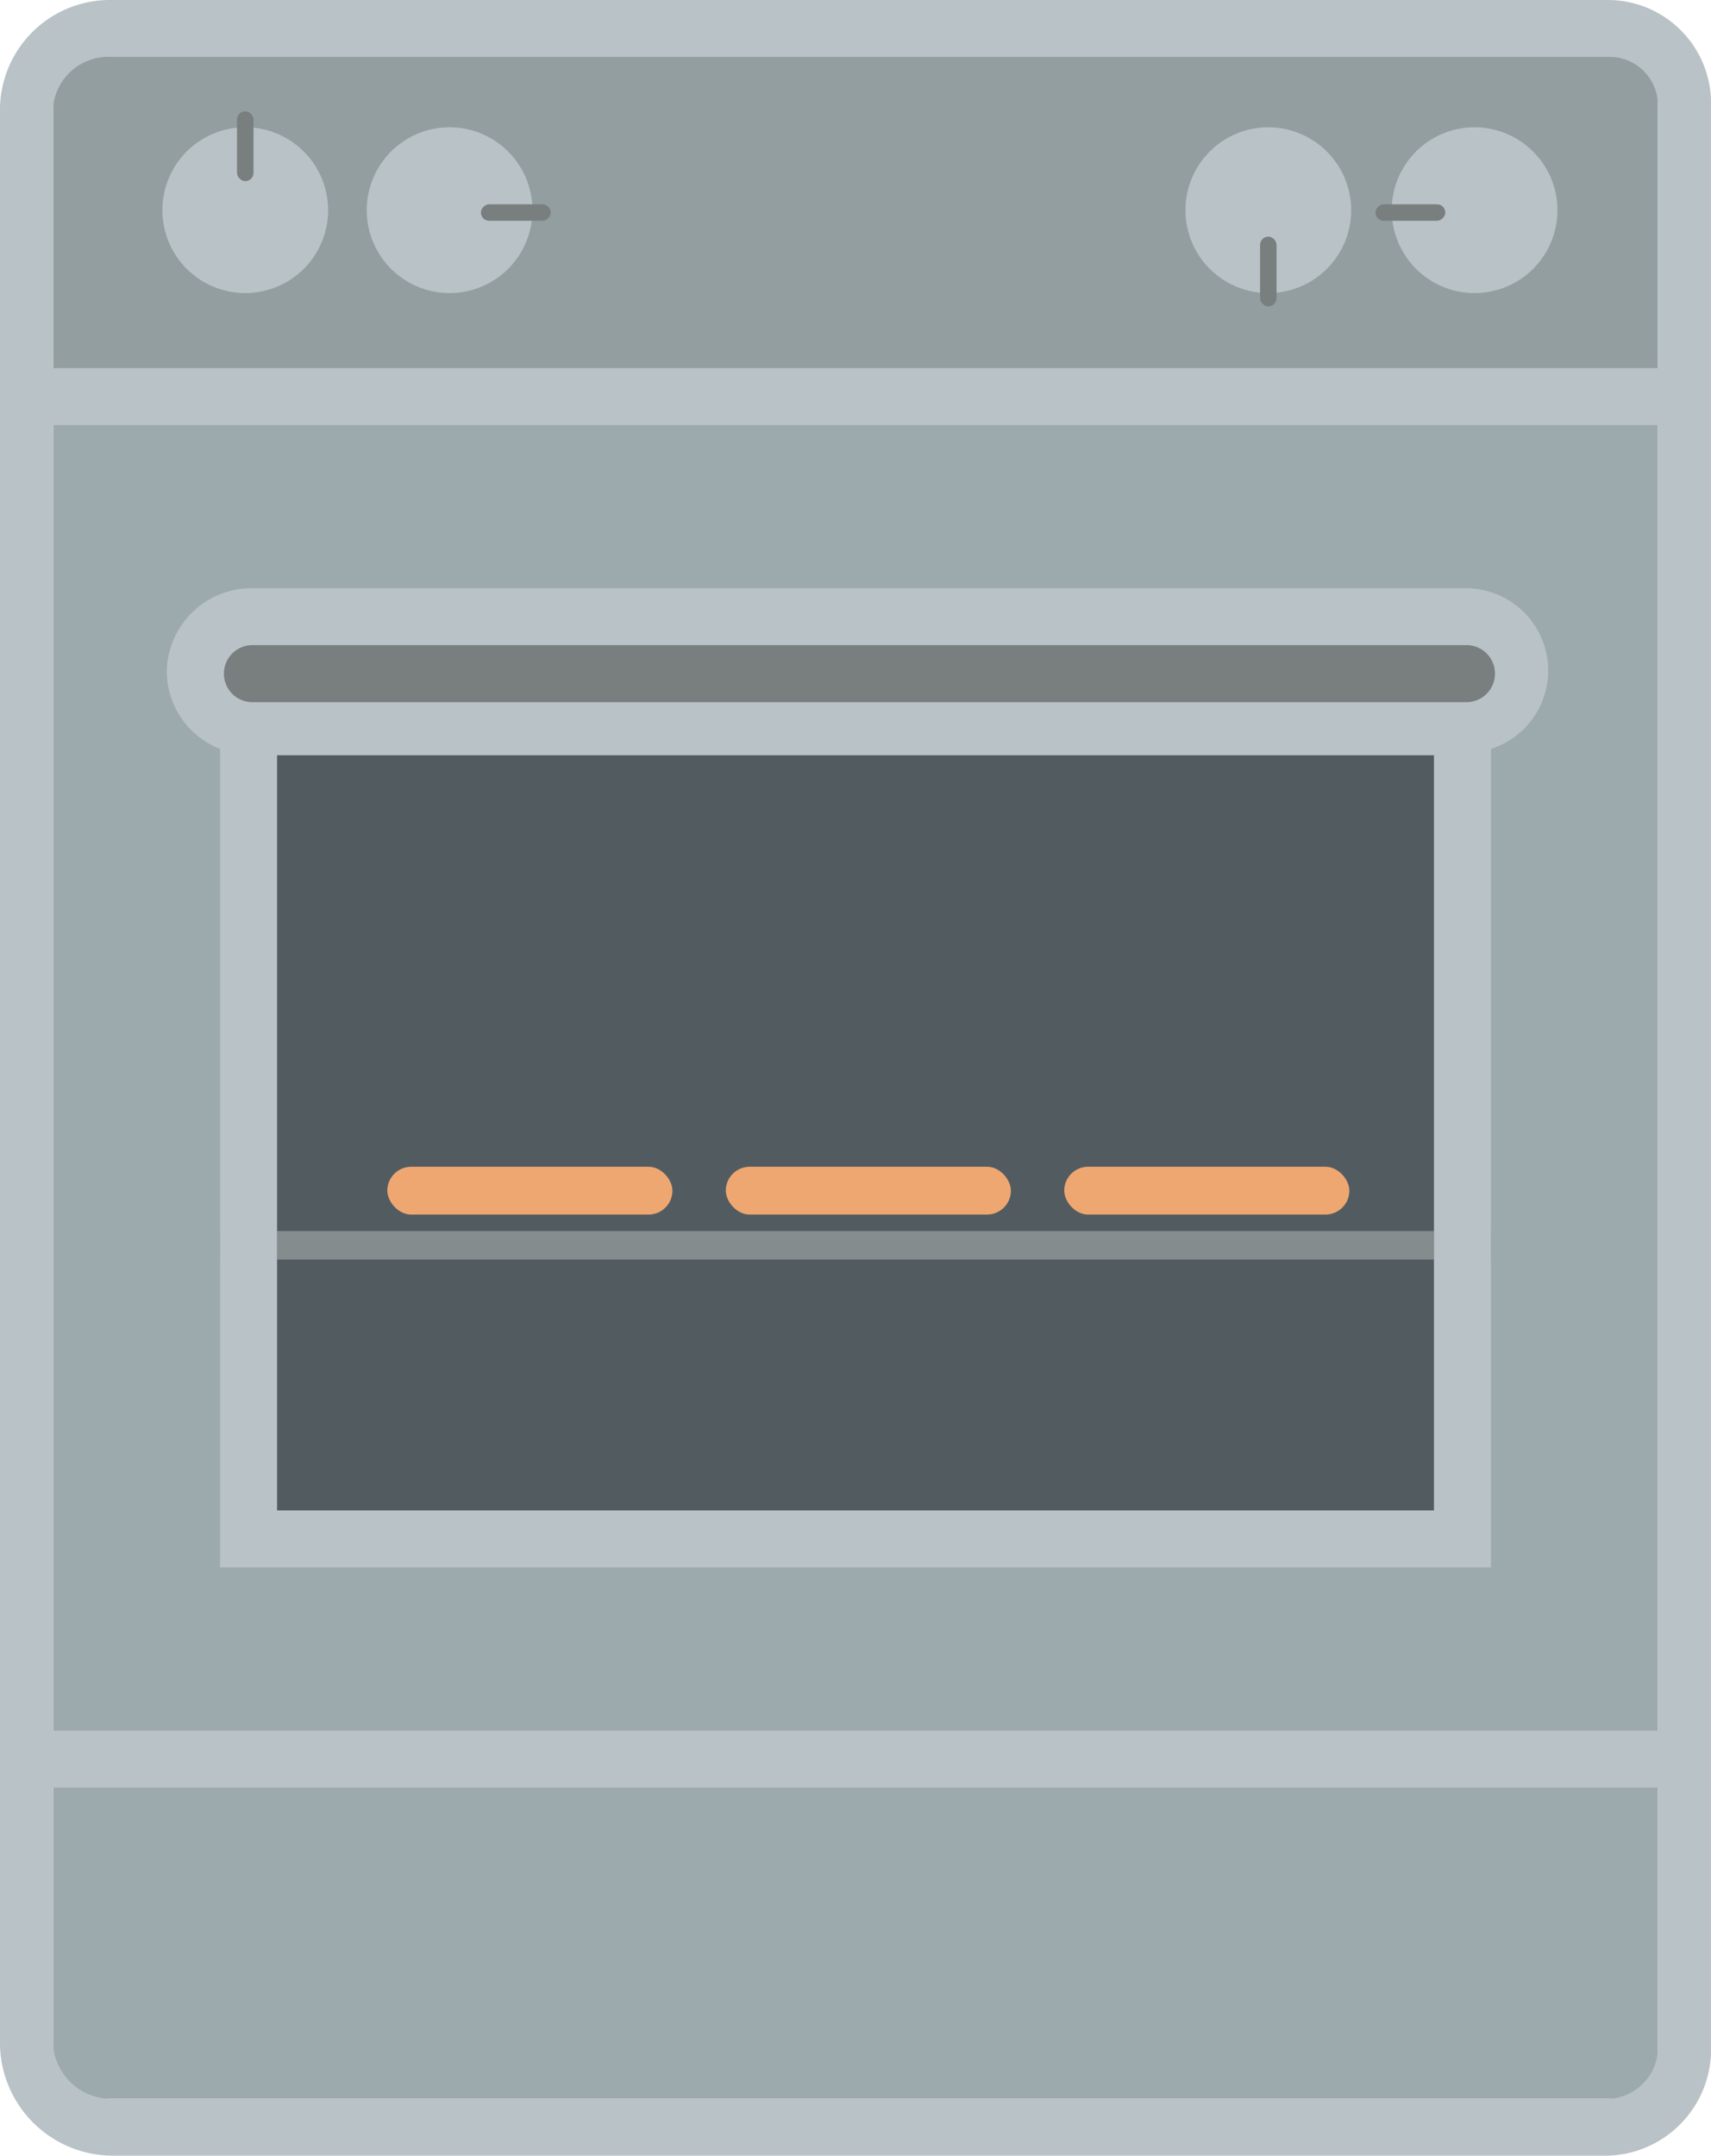
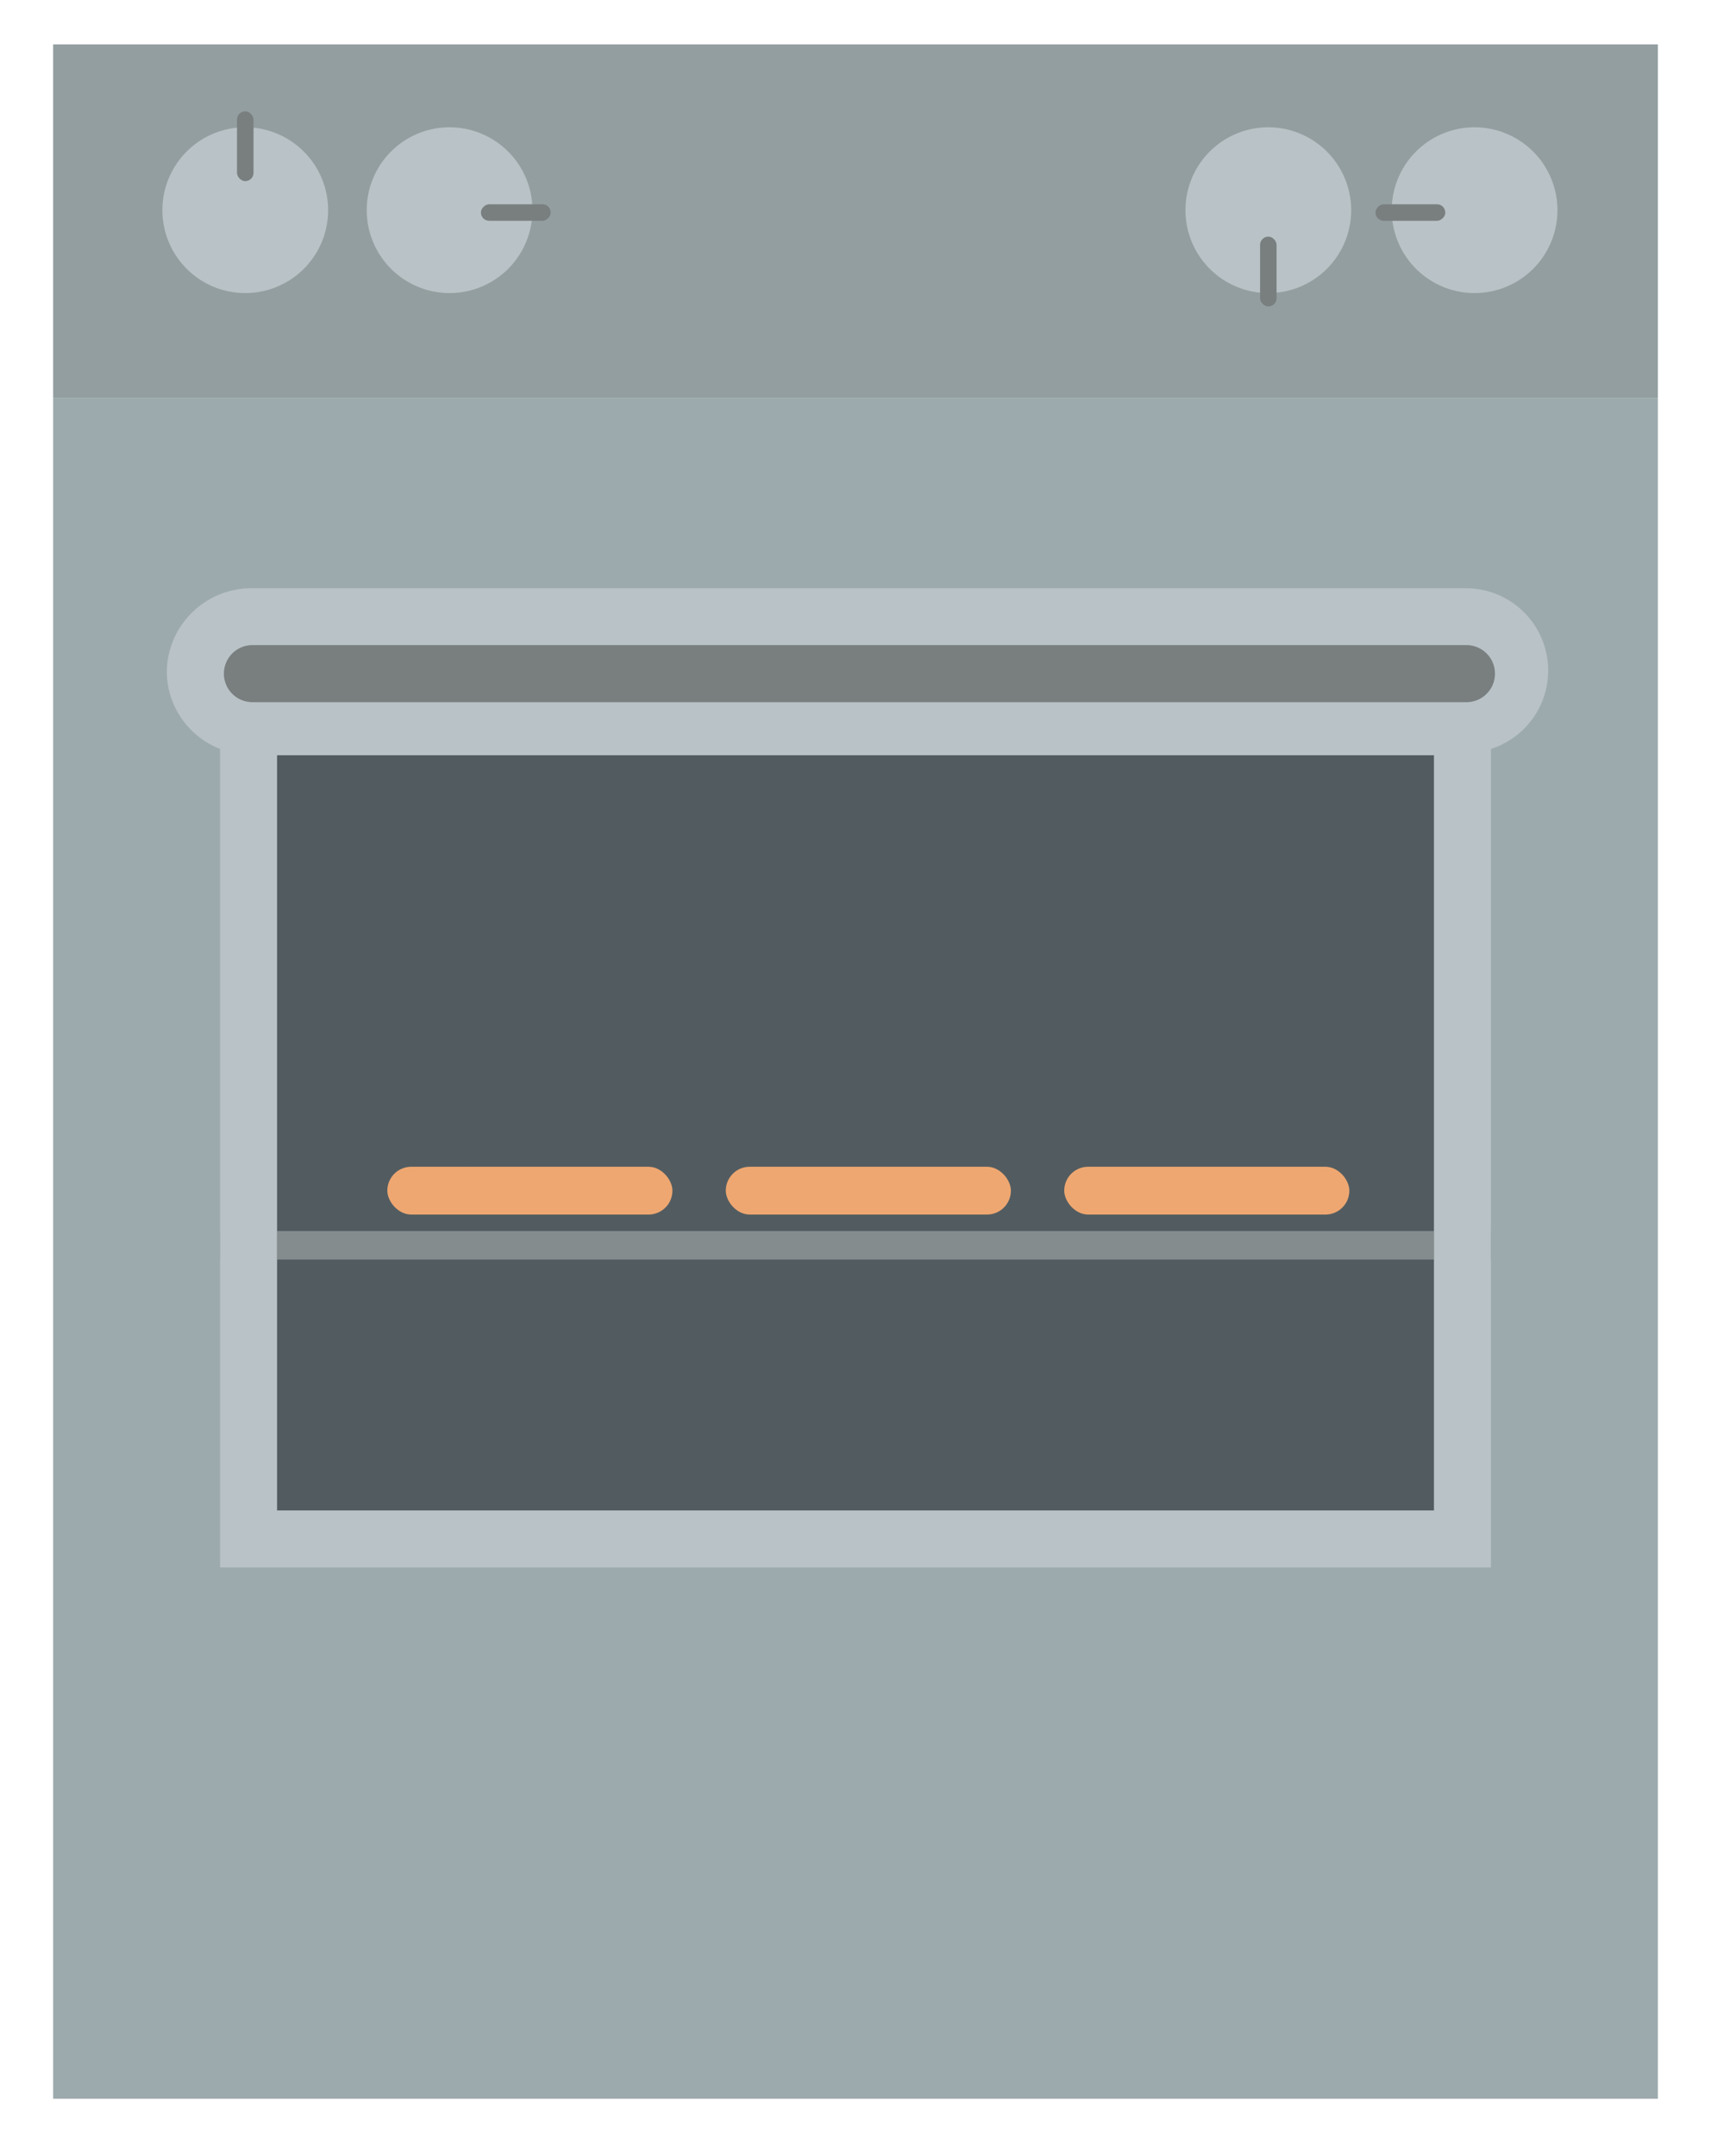
<svg xmlns="http://www.w3.org/2000/svg" width="92.515" height="116.515" viewBox="0 0 92.515 116.515">
  <defs>
    <style>.a{fill:#9caaad;}.b{fill:#939ea0;}.c,.d{fill:#525c60;}.d{opacity:0.2;}.e{fill:#858c8e;}.f{fill:#b9c2c6;}.g{fill:#efa771;}.h{fill:#797e7f;}</style>
  </defs>
  <g transform="translate(-290.291 -877.595)">
    <rect class="a" width="86.771" height="91.931" transform="translate(293.163 899.103)" />
    <rect class="b" width="86.771" height="19.108" transform="translate(293.163 879.994)" />
    <rect class="c" width="62.566" height="40.822" transform="translate(305.266 918.416)" />
    <rect class="d" width="41.605" height="26.77" transform="translate(315.746 925.442)" />
    <rect class="e" width="68.72" height="1.539" transform="translate(302.189 944.133)" />
    <path class="f" d="M302.189,918.074v44.241h68.72V918.074a4.448,4.448,0,0,0-1.284-8.684H303.9a4.573,4.573,0,0,0-4.591,4.47A4.515,4.515,0,0,0,302.189,918.074Zm65.643,41.164H305.266V918.416h62.566ZM303.9,912.467h65.723a1.539,1.539,0,0,1,0,3.077H303.9a1.539,1.539,0,0,1,0-3.077Z" />
-     <path class="f" d="M377.193,877.595H296.334a5.951,5.951,0,0,0-6.043,5.783V988.136a6.113,6.113,0,0,0,6.043,5.974h80.859a5.75,5.75,0,0,0,5.613-5.974V883.378A5.586,5.586,0,0,0,377.193,877.595Zm2.741,110.541a2.778,2.778,0,0,1-2.741,2.9H296.334a3.155,3.155,0,0,1-3.171-2.9V974.213h86.771Zm0-17H293.163V900.57h86.771Zm0-73.643H293.163V883.378a3,3,0,0,1,3.171-2.706h80.859a2.619,2.619,0,0,1,2.741,2.706Z" />
    <path class="f" d="M303.552,884.474a4.481,4.481,0,1,0,4.481,4.481A4.486,4.486,0,0,0,303.552,884.474Z" />
    <path class="f" d="M314.6,884.474a4.481,4.481,0,1,0,4.482,4.481A4.487,4.487,0,0,0,314.6,884.474Z" />
    <path class="f" d="M358.87,884.474a4.481,4.481,0,1,0,4.481,4.481A4.486,4.486,0,0,0,358.87,884.474Z" />
    <path class="f" d="M370.023,884.474a4.481,4.481,0,1,0,4.481,4.481A4.486,4.486,0,0,0,370.023,884.474Z" />
    <rect class="g" width="15.416" height="2.584" rx="1.292" transform="translate(311.234 940.658)" />
    <rect class="g" width="15.416" height="2.584" rx="1.292" transform="translate(329.535 940.658)" />
    <rect class="g" width="15.416" height="2.584" rx="1.292" transform="translate(347.835 940.658)" />
    <path class="h" d="M303.9,912.467h65.723a1.539,1.539,0,0,1,0,3.077H303.9a1.539,1.539,0,0,1,0-3.077Z" />
    <rect class="h" width="0.891" height="3.773" rx="0.446" transform="translate(303.107 883.612)" />
    <rect class="h" width="0.891" height="3.773" rx="0.446" transform="translate(316.295 889.528) rotate(-90)" />
    <rect class="h" width="0.891" height="3.773" rx="0.446" transform="translate(359.316 894.158) rotate(180)" />
    <rect class="h" width="0.891" height="3.773" rx="0.446" transform="translate(364.665 889.528) rotate(-90)" />
  </g>
</svg>